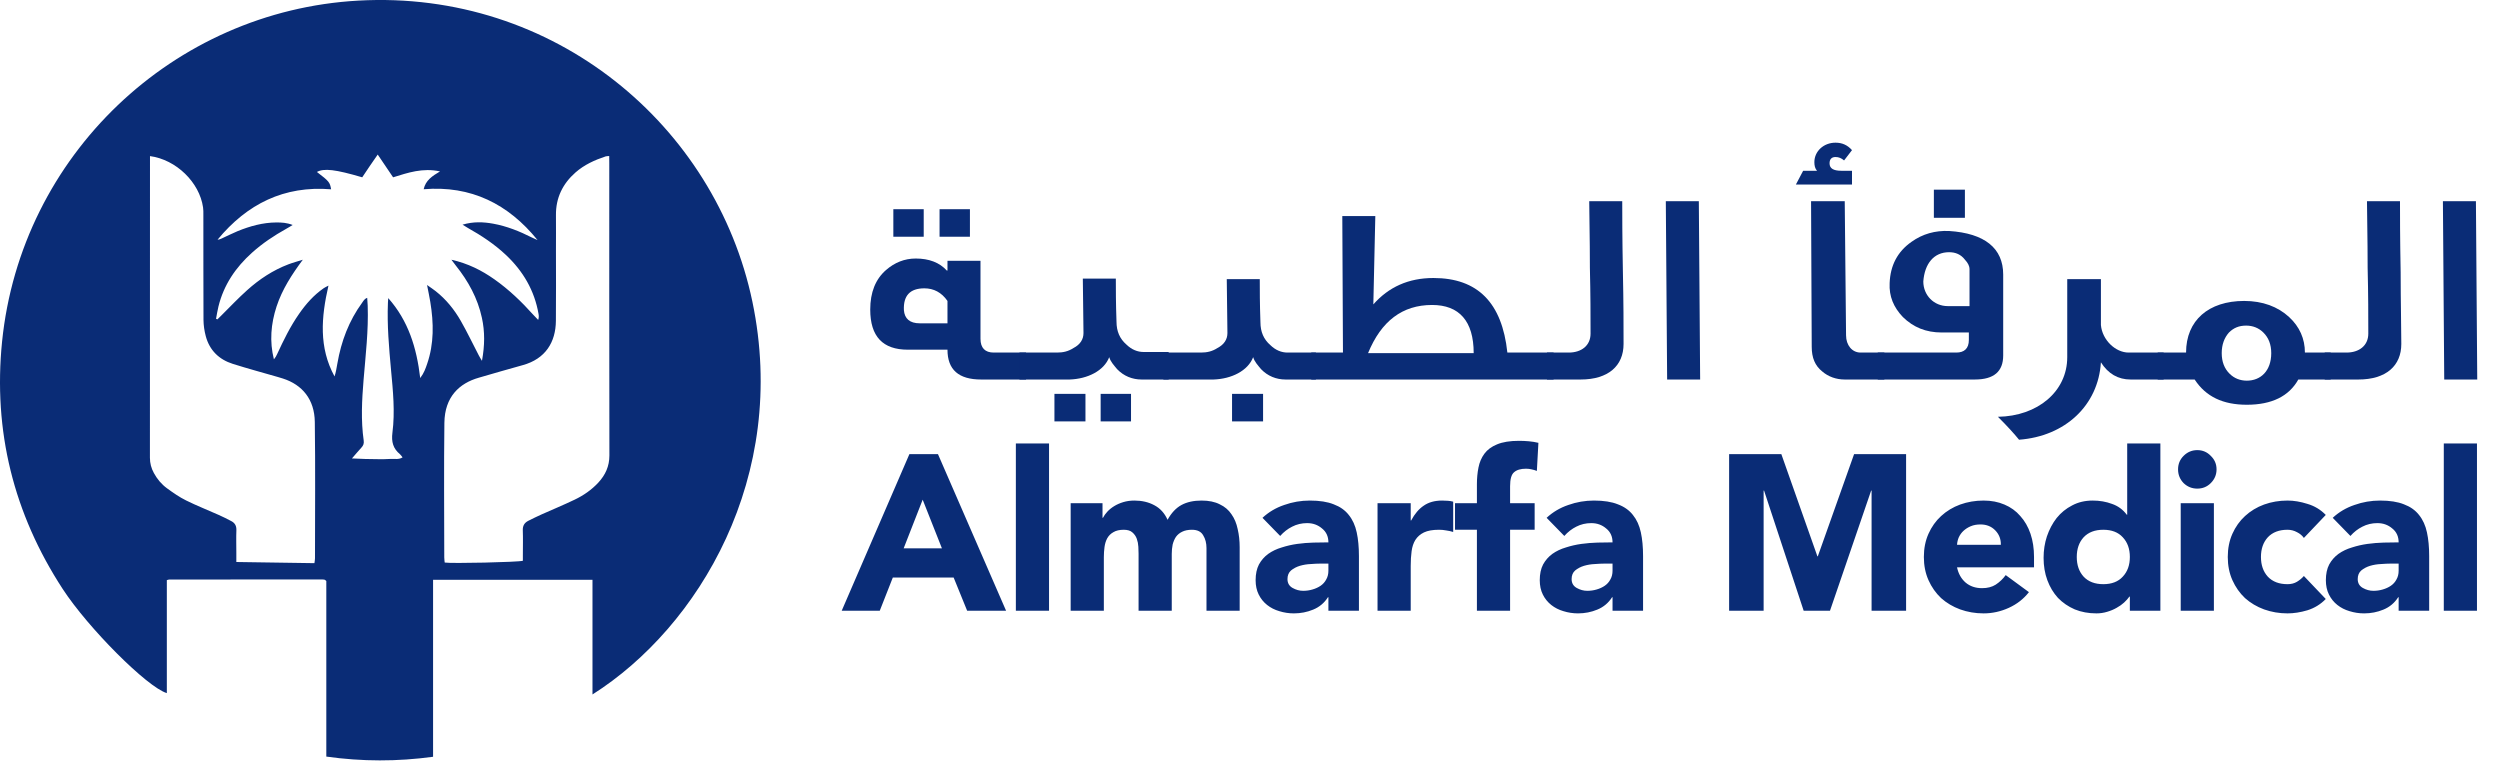
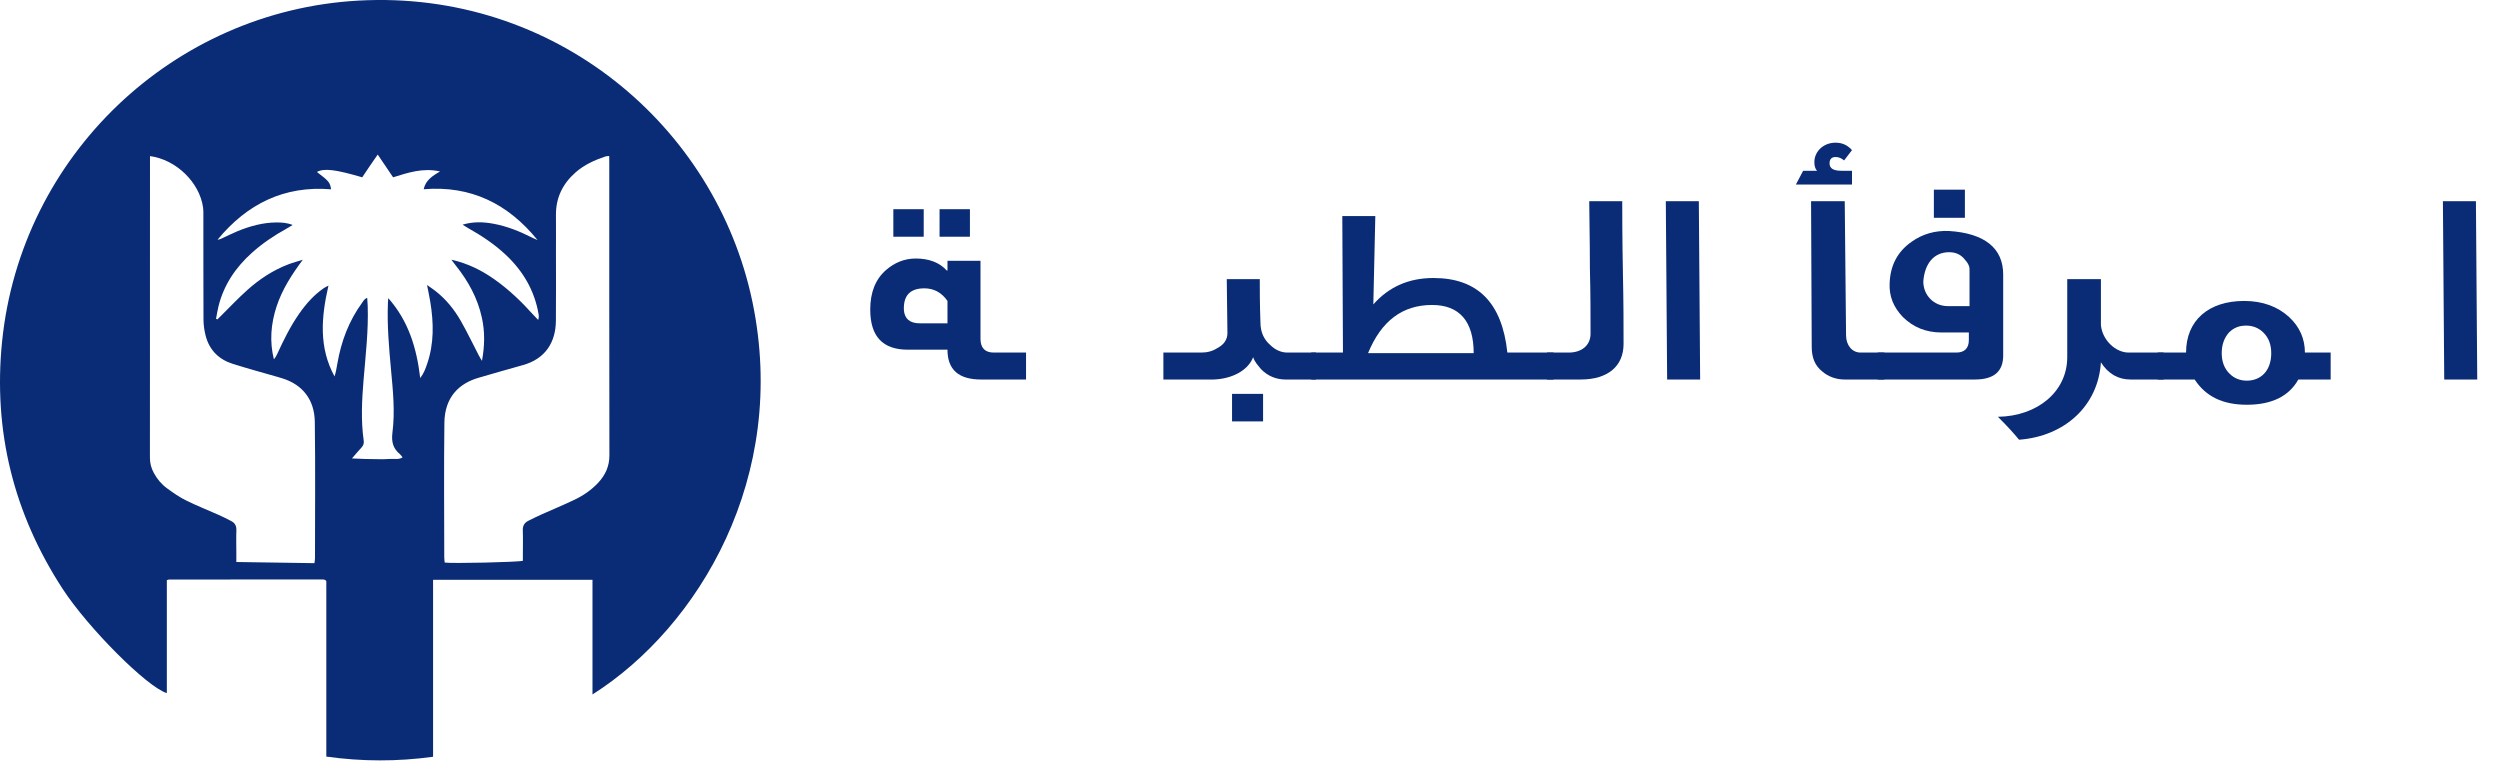
<svg xmlns="http://www.w3.org/2000/svg" width="309" height="94" viewBox="0 0 309 94" fill="none">
  <path d="M53.528 71.66C53.528 78.995 53.528 86.239 53.528 93.537C49.111 94.137 44.756 94.137 40.332 93.514C40.332 86.232 40.332 78.995 40.332 71.812C40.248 71.743 40.233 71.72 40.21 71.705C40.195 71.69 40.172 71.667 40.149 71.66C40.05 71.644 39.952 71.622 39.853 71.622C33.544 71.622 27.234 71.622 20.925 71.629C20.857 71.629 20.781 71.66 20.621 71.705C20.621 76.342 20.621 80.994 20.621 85.669C18.189 84.939 10.876 77.596 7.752 72.8C1.678 63.48 -0.861 53.264 0.257 42.212C2.59 19.209 21.404 1.353 44.284 0.076C68.472 -1.277 88.441 15.5 92.995 37.286C97.517 58.912 86.374 77.505 73.231 85.836C73.231 81.078 73.231 76.38 73.231 71.66C66.64 71.66 60.141 71.66 53.528 71.66ZM26.702 39.407C26.755 39.429 26.816 39.452 26.869 39.475C27.044 39.3 27.219 39.125 27.394 38.958C28.435 37.924 29.446 36.852 30.541 35.872C32.054 34.511 33.741 33.394 35.664 32.664C36.242 32.444 36.843 32.291 37.428 32.102C36.075 33.926 34.881 35.758 34.182 37.886C33.483 40.03 33.3 42.196 33.855 44.416C34.03 44.211 34.152 43.998 34.25 43.777C35.048 42.052 35.877 40.349 36.972 38.783C37.816 37.567 38.781 36.472 40.012 35.621C40.164 35.514 40.332 35.446 40.598 35.302C39.701 39.201 39.389 42.941 41.35 46.529C41.525 45.997 41.601 45.457 41.7 44.925C42.171 42.189 43.121 39.657 44.771 37.4C44.923 37.194 45.037 36.936 45.387 36.814C45.409 37.179 45.44 37.476 45.447 37.78C45.554 40.851 45.189 43.899 44.938 46.947C44.733 49.448 44.596 51.949 44.953 54.45C45.007 54.822 44.908 55.073 44.664 55.332C44.307 55.712 43.973 56.122 43.501 56.662C44.17 56.692 44.664 56.715 45.158 56.73C45.668 56.745 46.169 56.753 46.679 56.753C47.211 56.753 47.743 56.768 48.275 56.723C48.754 56.685 49.263 56.844 49.757 56.533C49.628 56.373 49.552 56.236 49.438 56.145C48.594 55.446 48.359 54.625 48.503 53.492C48.838 50.892 48.572 48.285 48.328 45.685C48.078 42.934 47.834 40.19 47.948 37.422C47.956 37.233 47.971 37.035 47.986 36.845C50.464 39.635 51.498 42.972 51.939 46.727C52.41 46.111 52.6 45.541 52.79 44.986C53.657 42.477 53.611 39.916 53.186 37.331C53.079 36.678 52.942 36.032 52.783 35.226C53.231 35.545 53.551 35.75 53.847 35.986C55.139 37.004 56.158 38.266 56.964 39.68C57.754 41.064 58.438 42.508 59.176 43.922C59.267 44.104 59.381 44.279 59.571 44.598C59.921 42.698 59.936 40.988 59.563 39.285C59.039 36.852 57.876 34.747 56.34 32.824C56.181 32.626 56.036 32.421 55.793 32.102C57.853 32.565 59.533 33.416 61.099 34.519C62.893 35.781 64.459 37.286 65.918 38.912C66.116 39.125 66.321 39.331 66.519 39.543C66.618 39.247 66.602 39.026 66.564 38.806C66.063 35.902 64.649 33.5 62.52 31.501C61.106 30.171 59.502 29.114 57.823 28.172C57.633 28.065 57.45 27.944 57.169 27.769C58.499 27.373 59.731 27.427 60.954 27.647C62.634 27.951 64.208 28.582 65.728 29.35C65.964 29.464 66.207 29.563 66.443 29.677C62.817 25.199 58.218 22.904 52.365 23.39C52.608 22.288 53.414 21.764 54.387 21.186C52.236 20.715 50.404 21.353 48.587 21.916C47.941 20.958 47.325 20.046 46.686 19.103C46.314 19.643 45.995 20.099 45.683 20.555C45.371 21.011 45.067 21.467 44.771 21.916C41.464 20.942 40.043 20.775 39.169 21.254C40.681 22.41 40.78 22.531 40.925 23.398C35.109 22.919 30.533 25.215 26.892 29.623C27.075 29.616 27.227 29.555 27.379 29.487C28.048 29.183 28.701 28.848 29.378 28.567C30.913 27.944 32.494 27.503 34.167 27.495C34.813 27.495 35.459 27.525 36.174 27.807C35.854 27.997 35.626 28.149 35.383 28.278C33.87 29.122 32.441 30.072 31.157 31.227C29.127 33.044 27.652 35.218 26.999 37.886C26.877 38.373 26.801 38.89 26.702 39.407ZM75.298 19.285C75.101 19.301 74.972 19.293 74.858 19.331C73.504 19.779 72.212 20.365 71.133 21.315C69.552 22.706 68.693 24.447 68.716 26.59C68.731 28.058 68.716 29.525 68.716 30.999C68.716 33.888 68.738 36.776 68.708 39.657C68.685 42.272 67.439 44.363 64.588 45.138C62.779 45.624 60.992 46.172 59.191 46.681C56.781 47.365 54.964 49.045 54.926 52.261C54.858 57.81 54.904 63.351 54.911 68.9C54.911 69.121 54.949 69.334 54.964 69.531C55.763 69.668 64.079 69.486 64.626 69.311C64.626 69.09 64.626 68.84 64.626 68.589C64.626 67.578 64.656 66.559 64.618 65.548C64.596 64.986 64.816 64.621 65.287 64.377C65.827 64.104 66.374 63.838 66.929 63.587C68.29 62.979 69.673 62.409 71.019 61.763C72.121 61.238 73.124 60.546 73.96 59.642C74.827 58.699 75.321 57.635 75.321 56.297C75.298 44.264 75.306 32.238 75.306 20.205C75.298 19.924 75.298 19.62 75.298 19.285ZM18.538 19.293C18.538 19.582 18.538 19.81 18.538 20.03C18.538 32.215 18.538 44.393 18.53 56.578C18.53 57.262 18.698 57.878 19.017 58.463C19.42 59.208 19.96 59.855 20.636 60.349C21.389 60.896 22.164 61.443 23 61.854C24.315 62.507 25.683 63.039 27.021 63.64C27.553 63.876 28.07 64.134 28.587 64.408C29.028 64.636 29.233 64.986 29.218 65.518C29.18 66.453 29.211 67.388 29.211 68.33C29.211 68.68 29.211 69.022 29.211 69.463C32.487 69.508 35.657 69.562 38.864 69.607C38.895 69.349 38.933 69.181 38.933 69.014C38.933 63.389 38.986 57.772 38.91 52.147C38.872 49.357 37.359 47.555 34.972 46.788C34.76 46.719 34.539 46.651 34.319 46.59C32.472 46.058 30.617 45.556 28.785 44.978C27.075 44.439 25.904 43.306 25.433 41.55C25.258 40.896 25.159 40.205 25.151 39.536C25.129 35.203 25.144 30.878 25.136 26.545C25.136 26.241 25.144 25.937 25.098 25.633C24.657 22.539 21.776 19.726 18.538 19.293Z" fill="#0A2C76" />
-   <path d="M114.043 61.76L111.692 67.775H116.422L114.043 61.76ZM112.403 56.127H115.93L124.351 75.485H119.539L117.871 71.384H110.352L108.739 75.485H104.036L112.403 56.127ZM125.56 54.815H129.661V75.485H125.56V54.815ZM132.334 62.197H136.271V64.002H136.326C136.454 63.747 136.636 63.491 136.873 63.236C137.11 62.981 137.392 62.753 137.721 62.553C138.049 62.352 138.422 62.188 138.842 62.06C139.261 61.933 139.717 61.869 140.209 61.869C141.138 61.869 141.959 62.06 142.669 62.443C143.399 62.826 143.945 63.428 144.31 64.248C144.784 63.391 145.358 62.781 146.032 62.416C146.707 62.051 147.536 61.869 148.521 61.869C149.414 61.869 150.161 62.024 150.763 62.334C151.382 62.626 151.865 63.036 152.212 63.564C152.576 64.075 152.831 64.685 152.977 65.396C153.141 66.089 153.223 66.836 153.223 67.638V75.485H149.122V67.748C149.122 67.128 148.985 66.599 148.712 66.162C148.457 65.706 147.992 65.478 147.318 65.478C146.844 65.478 146.443 65.56 146.114 65.724C145.805 65.87 145.549 66.08 145.349 66.353C145.167 66.627 145.03 66.946 144.939 67.31C144.866 67.675 144.829 68.058 144.829 68.459V75.485H140.728V68.459C140.728 68.222 140.719 67.93 140.701 67.584C140.683 67.237 140.619 66.909 140.509 66.599C140.4 66.289 140.218 66.025 139.963 65.806C139.726 65.588 139.37 65.478 138.896 65.478C138.368 65.478 137.939 65.579 137.611 65.779C137.283 65.961 137.028 66.216 136.846 66.545C136.682 66.855 136.572 67.21 136.518 67.611C136.463 68.012 136.435 68.431 136.435 68.869V75.485H132.334V62.197ZM163.179 69.662C162.869 69.662 162.477 69.68 162.003 69.716C161.548 69.734 161.101 69.807 160.664 69.935C160.244 70.063 159.88 70.254 159.57 70.509C159.278 70.764 159.132 71.12 159.132 71.576C159.132 72.068 159.342 72.432 159.761 72.669C160.18 72.906 160.618 73.025 161.074 73.025C161.475 73.025 161.857 72.97 162.222 72.861C162.605 72.751 162.942 72.596 163.234 72.396C163.525 72.195 163.753 71.94 163.917 71.63C164.099 71.32 164.191 70.956 164.191 70.537V69.662H163.179ZM164.191 73.817H164.136C163.68 74.528 163.07 75.039 162.304 75.349C161.557 75.659 160.764 75.814 159.925 75.814C159.306 75.814 158.704 75.722 158.121 75.54C157.556 75.376 157.054 75.121 156.617 74.775C156.179 74.428 155.833 74 155.578 73.489C155.323 72.979 155.195 72.387 155.195 71.712C155.195 70.947 155.332 70.299 155.605 69.771C155.897 69.242 156.28 68.805 156.754 68.459C157.246 68.112 157.802 67.848 158.421 67.666C159.041 67.465 159.679 67.319 160.335 67.228C161.01 67.137 161.675 67.082 162.331 67.064C163.006 67.046 163.626 67.037 164.191 67.037C164.191 66.308 163.926 65.734 163.398 65.314C162.887 64.877 162.277 64.658 161.566 64.658C160.891 64.658 160.272 64.804 159.707 65.096C159.16 65.369 158.668 65.752 158.23 66.244L156.043 64.002C156.808 63.291 157.701 62.762 158.722 62.416C159.743 62.051 160.8 61.869 161.894 61.869C163.097 61.869 164.081 62.024 164.847 62.334C165.631 62.626 166.25 63.063 166.706 63.646C167.18 64.23 167.508 64.95 167.69 65.806C167.873 66.645 167.964 67.62 167.964 68.732V75.485H164.191V73.817ZM170.263 62.197H174.365V64.33H174.419C174.857 63.51 175.376 62.899 175.978 62.498C176.579 62.079 177.336 61.869 178.247 61.869C178.484 61.869 178.721 61.878 178.958 61.897C179.195 61.915 179.414 61.951 179.614 62.006V65.752C179.323 65.66 179.031 65.597 178.739 65.56C178.466 65.506 178.174 65.478 177.864 65.478C177.081 65.478 176.461 65.588 176.005 65.806C175.55 66.025 175.194 66.335 174.939 66.736C174.702 67.119 174.547 67.584 174.474 68.13C174.401 68.677 174.365 69.279 174.365 69.935V75.485H170.263V62.197ZM182.546 65.478H179.839V62.197H182.546V59.846C182.546 59.117 182.61 58.433 182.738 57.795C182.865 57.139 183.111 56.565 183.476 56.073C183.84 55.581 184.36 55.198 185.034 54.924C185.727 54.633 186.629 54.487 187.741 54.487C188.16 54.487 188.57 54.505 188.971 54.542C189.372 54.578 189.764 54.642 190.147 54.733L189.956 58.205C189.719 58.114 189.5 58.05 189.3 58.014C189.099 57.959 188.871 57.932 188.616 57.932C187.96 57.932 187.468 58.078 187.14 58.369C186.811 58.643 186.647 59.217 186.647 60.092V62.197H189.682V65.478H186.647V75.485H182.546V65.478ZM198.298 69.662C197.988 69.662 197.596 69.68 197.122 69.716C196.667 69.734 196.22 69.807 195.783 69.935C195.364 70.063 194.999 70.254 194.689 70.509C194.397 70.764 194.252 71.12 194.252 71.576C194.252 72.068 194.461 72.432 194.88 72.669C195.3 72.906 195.737 73.025 196.193 73.025C196.594 73.025 196.977 72.97 197.341 72.861C197.724 72.751 198.061 72.596 198.353 72.396C198.645 72.195 198.872 71.94 199.036 71.63C199.219 71.32 199.31 70.956 199.31 70.537V69.662H198.298ZM199.31 73.817H199.255C198.799 74.528 198.189 75.039 197.423 75.349C196.676 75.659 195.883 75.814 195.045 75.814C194.425 75.814 193.823 75.722 193.24 75.54C192.675 75.376 192.174 75.121 191.736 74.775C191.299 74.428 190.952 74 190.697 73.489C190.442 72.979 190.314 72.387 190.314 71.712C190.314 70.947 190.451 70.299 190.725 69.771C191.016 69.242 191.399 68.805 191.873 68.459C192.365 68.112 192.921 67.848 193.541 67.666C194.16 67.465 194.798 67.319 195.455 67.228C196.129 67.137 196.794 67.082 197.451 67.064C198.125 67.046 198.745 67.037 199.31 67.037C199.31 66.308 199.046 65.734 198.517 65.314C198.007 64.877 197.396 64.658 196.685 64.658C196.011 64.658 195.391 64.804 194.826 65.096C194.279 65.369 193.787 65.752 193.349 66.244L191.162 64.002C191.928 63.291 192.821 62.762 193.841 62.416C194.862 62.051 195.919 61.869 197.013 61.869C198.216 61.869 199.2 62.024 199.966 62.334C200.75 62.626 201.37 63.063 201.825 63.646C202.299 64.23 202.627 64.95 202.81 65.806C202.992 66.645 203.083 67.62 203.083 68.732V75.485H199.31V73.817ZM213.719 56.127H220.172L224.629 68.759H224.683L229.167 56.127H235.593V75.485H231.327V60.639H231.273L226.187 75.485H222.933L218.039 60.639H217.984V75.485H213.719V56.127ZM247.304 67.338C247.322 66.645 247.094 66.052 246.621 65.56C246.147 65.068 245.536 64.822 244.789 64.822C244.333 64.822 243.932 64.895 243.586 65.041C243.239 65.187 242.938 65.378 242.683 65.615C242.446 65.834 242.255 66.098 242.109 66.408C241.982 66.7 241.909 67.009 241.89 67.338H247.304ZM250.776 73.189C250.12 74.027 249.291 74.674 248.288 75.13C247.286 75.586 246.247 75.814 245.171 75.814C244.151 75.814 243.185 75.649 242.273 75.321C241.38 74.993 240.596 74.528 239.922 73.927C239.266 73.307 238.746 72.569 238.363 71.712C237.981 70.856 237.789 69.898 237.789 68.841C237.789 67.784 237.981 66.827 238.363 65.97C238.746 65.114 239.266 64.385 239.922 63.783C240.596 63.163 241.38 62.689 242.273 62.361C243.185 62.033 244.151 61.869 245.171 61.869C246.119 61.869 246.976 62.033 247.742 62.361C248.525 62.689 249.182 63.163 249.71 63.783C250.257 64.385 250.676 65.114 250.968 65.97C251.259 66.827 251.405 67.784 251.405 68.841V70.126H241.89C242.054 70.91 242.41 71.539 242.957 72.013C243.504 72.469 244.178 72.697 244.98 72.697C245.654 72.697 246.219 72.551 246.675 72.259C247.149 71.949 247.559 71.557 247.906 71.083L250.776 73.189ZM263.25 68.841C263.25 67.839 262.959 67.028 262.375 66.408C261.81 65.788 261.008 65.478 259.969 65.478C258.93 65.478 258.119 65.788 257.536 66.408C256.971 67.028 256.688 67.839 256.688 68.841C256.688 69.844 256.971 70.655 257.536 71.275C258.119 71.894 258.93 72.204 259.969 72.204C261.008 72.204 261.81 71.894 262.375 71.275C262.959 70.655 263.25 69.844 263.25 68.841ZM267.023 75.485H263.25V73.736H263.196C263.032 73.972 262.813 74.219 262.539 74.474C262.284 74.711 261.974 74.929 261.61 75.13C261.263 75.33 260.872 75.495 260.434 75.622C260.015 75.75 259.577 75.814 259.122 75.814C258.137 75.814 257.244 75.649 256.442 75.321C255.64 74.975 254.948 74.501 254.364 73.9C253.799 73.28 253.362 72.551 253.052 71.712C252.742 70.874 252.587 69.953 252.587 68.951C252.587 68.021 252.724 67.137 252.997 66.299C253.289 65.442 253.69 64.685 254.2 64.029C254.729 63.373 255.367 62.853 256.114 62.471C256.861 62.07 257.709 61.869 258.657 61.869C259.514 61.869 260.306 62.006 261.036 62.279C261.783 62.535 262.394 62.981 262.868 63.619H262.922V54.815H267.023V75.485ZM269.208 58.014C269.208 57.358 269.435 56.802 269.891 56.346C270.365 55.872 270.93 55.635 271.586 55.635C272.243 55.635 272.798 55.872 273.254 56.346C273.728 56.802 273.965 57.358 273.965 58.014C273.965 58.67 273.728 59.235 273.254 59.709C272.798 60.165 272.243 60.393 271.586 60.393C270.93 60.393 270.365 60.165 269.891 59.709C269.435 59.235 269.208 58.67 269.208 58.014ZM269.536 62.197H273.637V75.485H269.536V62.197ZM284.759 66.49C284.558 66.198 284.276 65.961 283.911 65.779C283.546 65.579 283.155 65.478 282.735 65.478C281.696 65.478 280.885 65.788 280.302 66.408C279.737 67.028 279.454 67.839 279.454 68.841C279.454 69.844 279.737 70.655 280.302 71.275C280.885 71.894 281.696 72.204 282.735 72.204C283.191 72.204 283.583 72.104 283.911 71.904C284.239 71.703 284.522 71.466 284.759 71.193L287.465 74.036C286.828 74.692 286.071 75.157 285.196 75.431C284.339 75.686 283.519 75.814 282.735 75.814C281.715 75.814 280.749 75.649 279.837 75.321C278.944 74.993 278.16 74.528 277.486 73.927C276.83 73.307 276.31 72.569 275.927 71.712C275.544 70.856 275.353 69.898 275.353 68.841C275.353 67.784 275.544 66.827 275.927 65.97C276.31 65.114 276.83 64.385 277.486 63.783C278.16 63.163 278.944 62.689 279.837 62.361C280.749 62.033 281.715 61.869 282.735 61.869C283.519 61.869 284.339 62.006 285.196 62.279C286.071 62.535 286.828 62.99 287.465 63.646L284.759 66.49ZM295.461 69.662C295.151 69.662 294.759 69.68 294.285 69.716C293.829 69.734 293.383 69.807 292.945 69.935C292.526 70.063 292.162 70.254 291.852 70.509C291.56 70.764 291.414 71.12 291.414 71.576C291.414 72.068 291.624 72.432 292.043 72.669C292.462 72.906 292.9 73.025 293.356 73.025C293.757 73.025 294.139 72.97 294.504 72.861C294.887 72.751 295.224 72.596 295.516 72.396C295.807 72.195 296.035 71.94 296.199 71.63C296.381 71.32 296.472 70.956 296.472 70.537V69.662H295.461ZM296.472 73.817H296.418C295.962 74.528 295.351 75.039 294.586 75.349C293.839 75.659 293.046 75.814 292.207 75.814C291.587 75.814 290.986 75.722 290.403 75.54C289.838 75.376 289.336 75.121 288.899 74.775C288.461 74.428 288.115 74 287.86 73.489C287.605 72.979 287.477 72.387 287.477 71.712C287.477 70.947 287.614 70.299 287.887 69.771C288.179 69.242 288.562 68.805 289.036 68.459C289.528 68.112 290.084 67.848 290.703 67.666C291.323 67.465 291.961 67.319 292.617 67.228C293.292 67.137 293.957 67.082 294.613 67.064C295.288 67.046 295.907 67.037 296.472 67.037C296.472 66.308 296.208 65.734 295.68 65.314C295.169 64.877 294.559 64.658 293.848 64.658C293.173 64.658 292.553 64.804 291.988 65.096C291.442 65.369 290.949 65.752 290.512 66.244L288.325 64.002C289.09 63.291 289.983 62.762 291.004 62.416C292.025 62.051 293.082 61.869 294.176 61.869C295.379 61.869 296.363 62.024 297.129 62.334C297.912 62.626 298.532 63.063 298.988 63.646C299.462 64.23 299.79 64.95 299.972 65.806C300.154 66.645 300.246 67.62 300.246 68.732V75.485H296.472V73.817ZM302.053 54.815H306.154V75.485H302.053V54.815Z" fill="#0A2C76" />
  <g clip-path="url(#clip0_2511_393)">
    <path d="M126.819 46.908H121.27C118.496 46.908 117.108 45.703 117.108 43.222H112.212C109.111 43.222 107.561 41.592 107.561 38.261C107.561 36.134 108.213 34.504 109.519 33.37C110.58 32.449 111.804 31.953 113.191 31.953C114.823 31.953 116.129 32.449 117.027 33.441H117.108V32.236H121.189V41.876C121.189 43.01 121.76 43.577 122.821 43.577H126.819V46.908ZM114.171 29.259H110.417V25.857H114.171V29.259ZM117.108 39.962V37.197C116.374 36.134 115.395 35.638 114.252 35.638C112.457 35.638 111.641 36.56 111.722 38.332C111.804 39.395 112.457 39.962 113.681 39.962H117.108ZM119.883 29.259H116.129V25.857H119.883V29.259Z" fill="#0A2C76" />
-     <path d="M144.609 46.908H141.1C139.957 46.908 138.897 46.483 138.08 45.632C137.672 45.136 137.264 44.711 137.101 44.144C136.448 45.845 134.408 46.837 132.205 46.908H126.003V43.577H130.654C131.389 43.577 132.042 43.435 132.695 43.009C133.511 42.584 133.919 41.946 133.919 41.167L133.837 34.433H137.917C137.917 35.709 137.917 37.481 137.999 39.749C137.999 40.954 138.407 41.875 139.223 42.584C139.876 43.222 140.61 43.506 141.345 43.506H144.446V44.356V46.057V46.908H144.609ZM134.163 52.082H130.328V48.68H134.163V52.082ZM139.794 52.082H136.04V48.68H139.794V52.082Z" fill="#0A2C76" />
    <path d="M162.726 46.908H158.891C157.748 46.908 156.688 46.483 155.871 45.632C155.463 45.136 155.055 44.711 154.892 44.144C154.239 45.845 152.199 46.837 149.996 46.908H143.794V43.577H148.445C149.18 43.577 149.833 43.435 150.486 43.01C151.302 42.584 151.71 41.946 151.71 41.167L151.628 34.504H155.708C155.708 35.78 155.708 37.552 155.79 39.82C155.79 41.025 156.198 41.946 157.014 42.655C157.667 43.293 158.401 43.577 159.136 43.577H162.645V44.427V46.057V46.908H162.726ZM156.116 52.082H152.281V48.68H156.116V52.082Z" fill="#0A2C76" />
    <path d="M192.022 46.908H162.073V43.577H165.99L165.909 26.707H169.989L169.744 37.623C171.621 35.496 174.069 34.362 177.17 34.362C182.638 34.362 185.657 37.41 186.31 43.577H192.022V46.908ZM182.148 43.648C182.148 39.678 180.353 37.694 177.007 37.694C173.335 37.694 170.723 39.678 169.091 43.648H182.148Z" fill="#0A2C76" />
    <path d="M200.672 42.514C200.672 45.207 198.795 46.908 195.368 46.908H191.206V43.577H193.899C195.45 43.577 196.592 42.726 196.592 41.238C196.592 39.111 196.592 36.418 196.51 33.087C196.51 29.33 196.429 26.566 196.429 24.865H200.509C200.509 26.424 200.509 29.33 200.591 33.654C200.672 37.41 200.672 40.316 200.672 42.514Z" fill="#0A2C76" />
    <path d="M210.138 46.908H206.058L205.895 24.865H209.975L210.138 46.908Z" fill="#0A2C76" />
    <path d="M228.907 22.809H221.971L222.868 21.108H224.582C224.337 20.825 224.256 20.47 224.256 20.045C224.256 18.698 225.398 17.635 226.867 17.635C227.683 17.635 228.336 17.919 228.907 18.556L227.928 19.832C227.601 19.549 227.275 19.407 226.867 19.407C226.377 19.407 226.133 19.691 226.133 20.187C226.133 20.825 226.622 21.108 227.601 21.108H228.907V22.809ZM232.824 46.908H228.009C226.949 46.908 225.969 46.553 225.235 45.916C224.337 45.207 223.929 44.215 223.929 42.868L223.848 24.865H228.009L228.173 41.45C228.173 42.655 228.907 43.577 229.968 43.577H232.906V46.908H232.824Z" fill="#0A2C76" />
    <path d="M247.595 43.931C247.595 45.916 246.452 46.908 244.086 46.908H232.09V43.577H241.801C242.78 43.577 243.351 43.08 243.351 42.017V41.096H240.006C238.047 41.096 236.497 40.458 235.191 39.182C234.048 37.977 233.477 36.63 233.559 35C233.64 32.803 234.538 31.102 236.252 29.897C237.639 28.905 239.189 28.479 240.903 28.55C245.31 28.834 247.595 30.677 247.595 33.937V43.931ZM243.433 37.835C243.433 35.071 243.433 33.512 243.433 33.228C243.433 32.945 243.27 32.52 242.862 32.094C242.372 31.456 241.719 31.173 240.903 31.173C239.026 31.173 237.884 32.59 237.721 34.788C237.721 36.489 239.026 37.835 240.74 37.835H243.433ZM242.862 26.92H239.026V23.447H242.862V26.92Z" fill="#0A2C76" />
    <path d="M246.942 51.515C251.839 51.444 255.511 48.396 255.511 44.144V34.504H259.673V40.174C259.836 42.017 261.468 43.577 263.1 43.577H267.425V46.908H263.345C261.795 46.908 260.57 46.199 259.673 44.782C259.346 50.097 255.266 53.925 249.554 54.35C248.983 53.641 248.085 52.649 246.942 51.515Z" fill="#0A2C76" />
    <path d="M288.07 46.908H284.071C282.929 48.963 280.807 50.027 277.706 50.027C274.768 50.027 272.647 49.034 271.259 46.908H266.689V43.577H270.198C270.198 39.607 272.973 37.197 277.38 37.197C279.665 37.197 281.542 37.906 282.929 39.182C284.235 40.387 284.887 41.876 284.887 43.577H288.07V46.908ZM280.726 43.648C280.726 42.584 280.399 41.734 279.746 41.096C279.175 40.529 278.441 40.245 277.625 40.245C276.727 40.245 276.074 40.529 275.503 41.096C274.932 41.734 274.605 42.584 274.605 43.648C274.605 44.711 274.932 45.561 275.584 46.199C276.156 46.766 276.89 47.05 277.706 47.05C279.42 47.05 280.726 45.845 280.726 43.648Z" fill="#0A2C76" />
-     <path d="M296.802 42.514C296.802 45.207 294.925 46.908 291.498 46.908H287.336V43.577H290.029C291.579 43.577 292.722 42.726 292.722 41.238C292.722 39.111 292.722 36.418 292.64 33.087C292.64 29.33 292.559 26.566 292.559 24.865H296.639C296.639 26.424 296.639 29.33 296.721 33.654C296.721 37.41 296.802 40.316 296.802 42.514Z" fill="#0A2C76" />
    <path d="M306.187 46.908H302.107L301.943 24.865H306.024L306.187 46.908Z" fill="#0A2C76" />
  </g>
  <defs>
    <clipPath id="clip0_2511_393">
      <rect width="200.071" height="42.492" fill="white" transform="translate(107.561 11.858)" />
    </clipPath>
  </defs>
</svg>